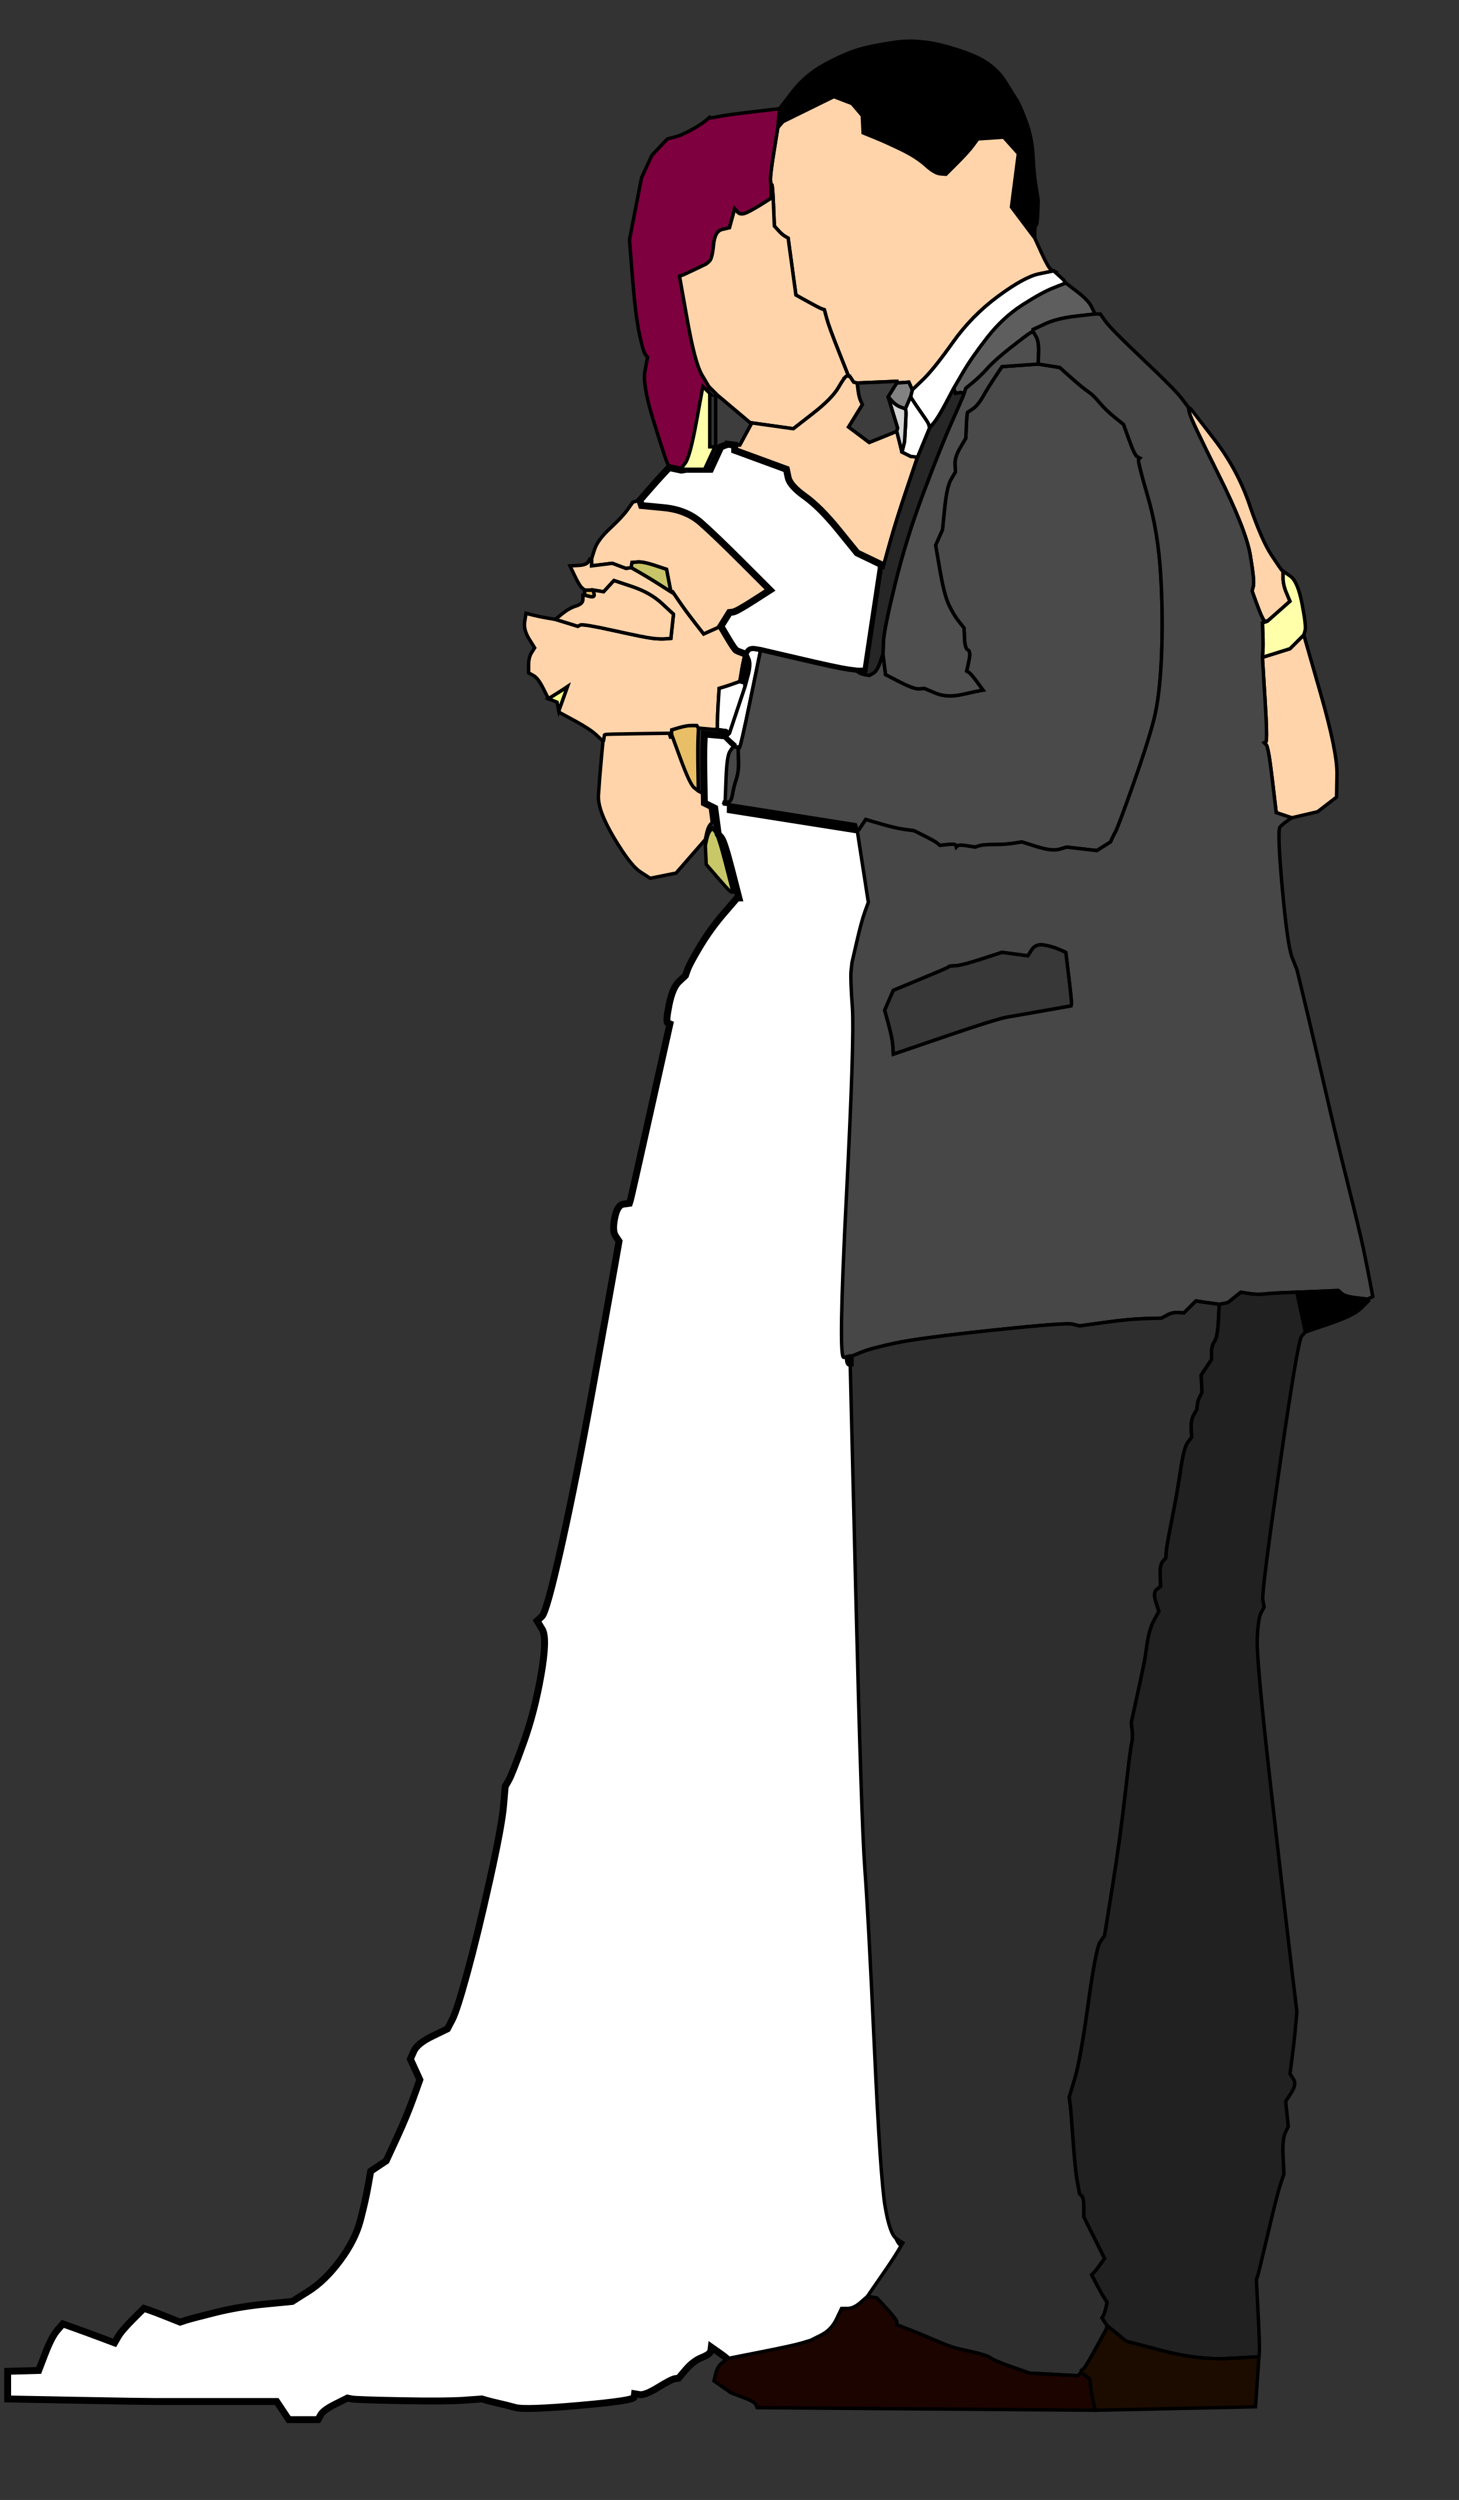
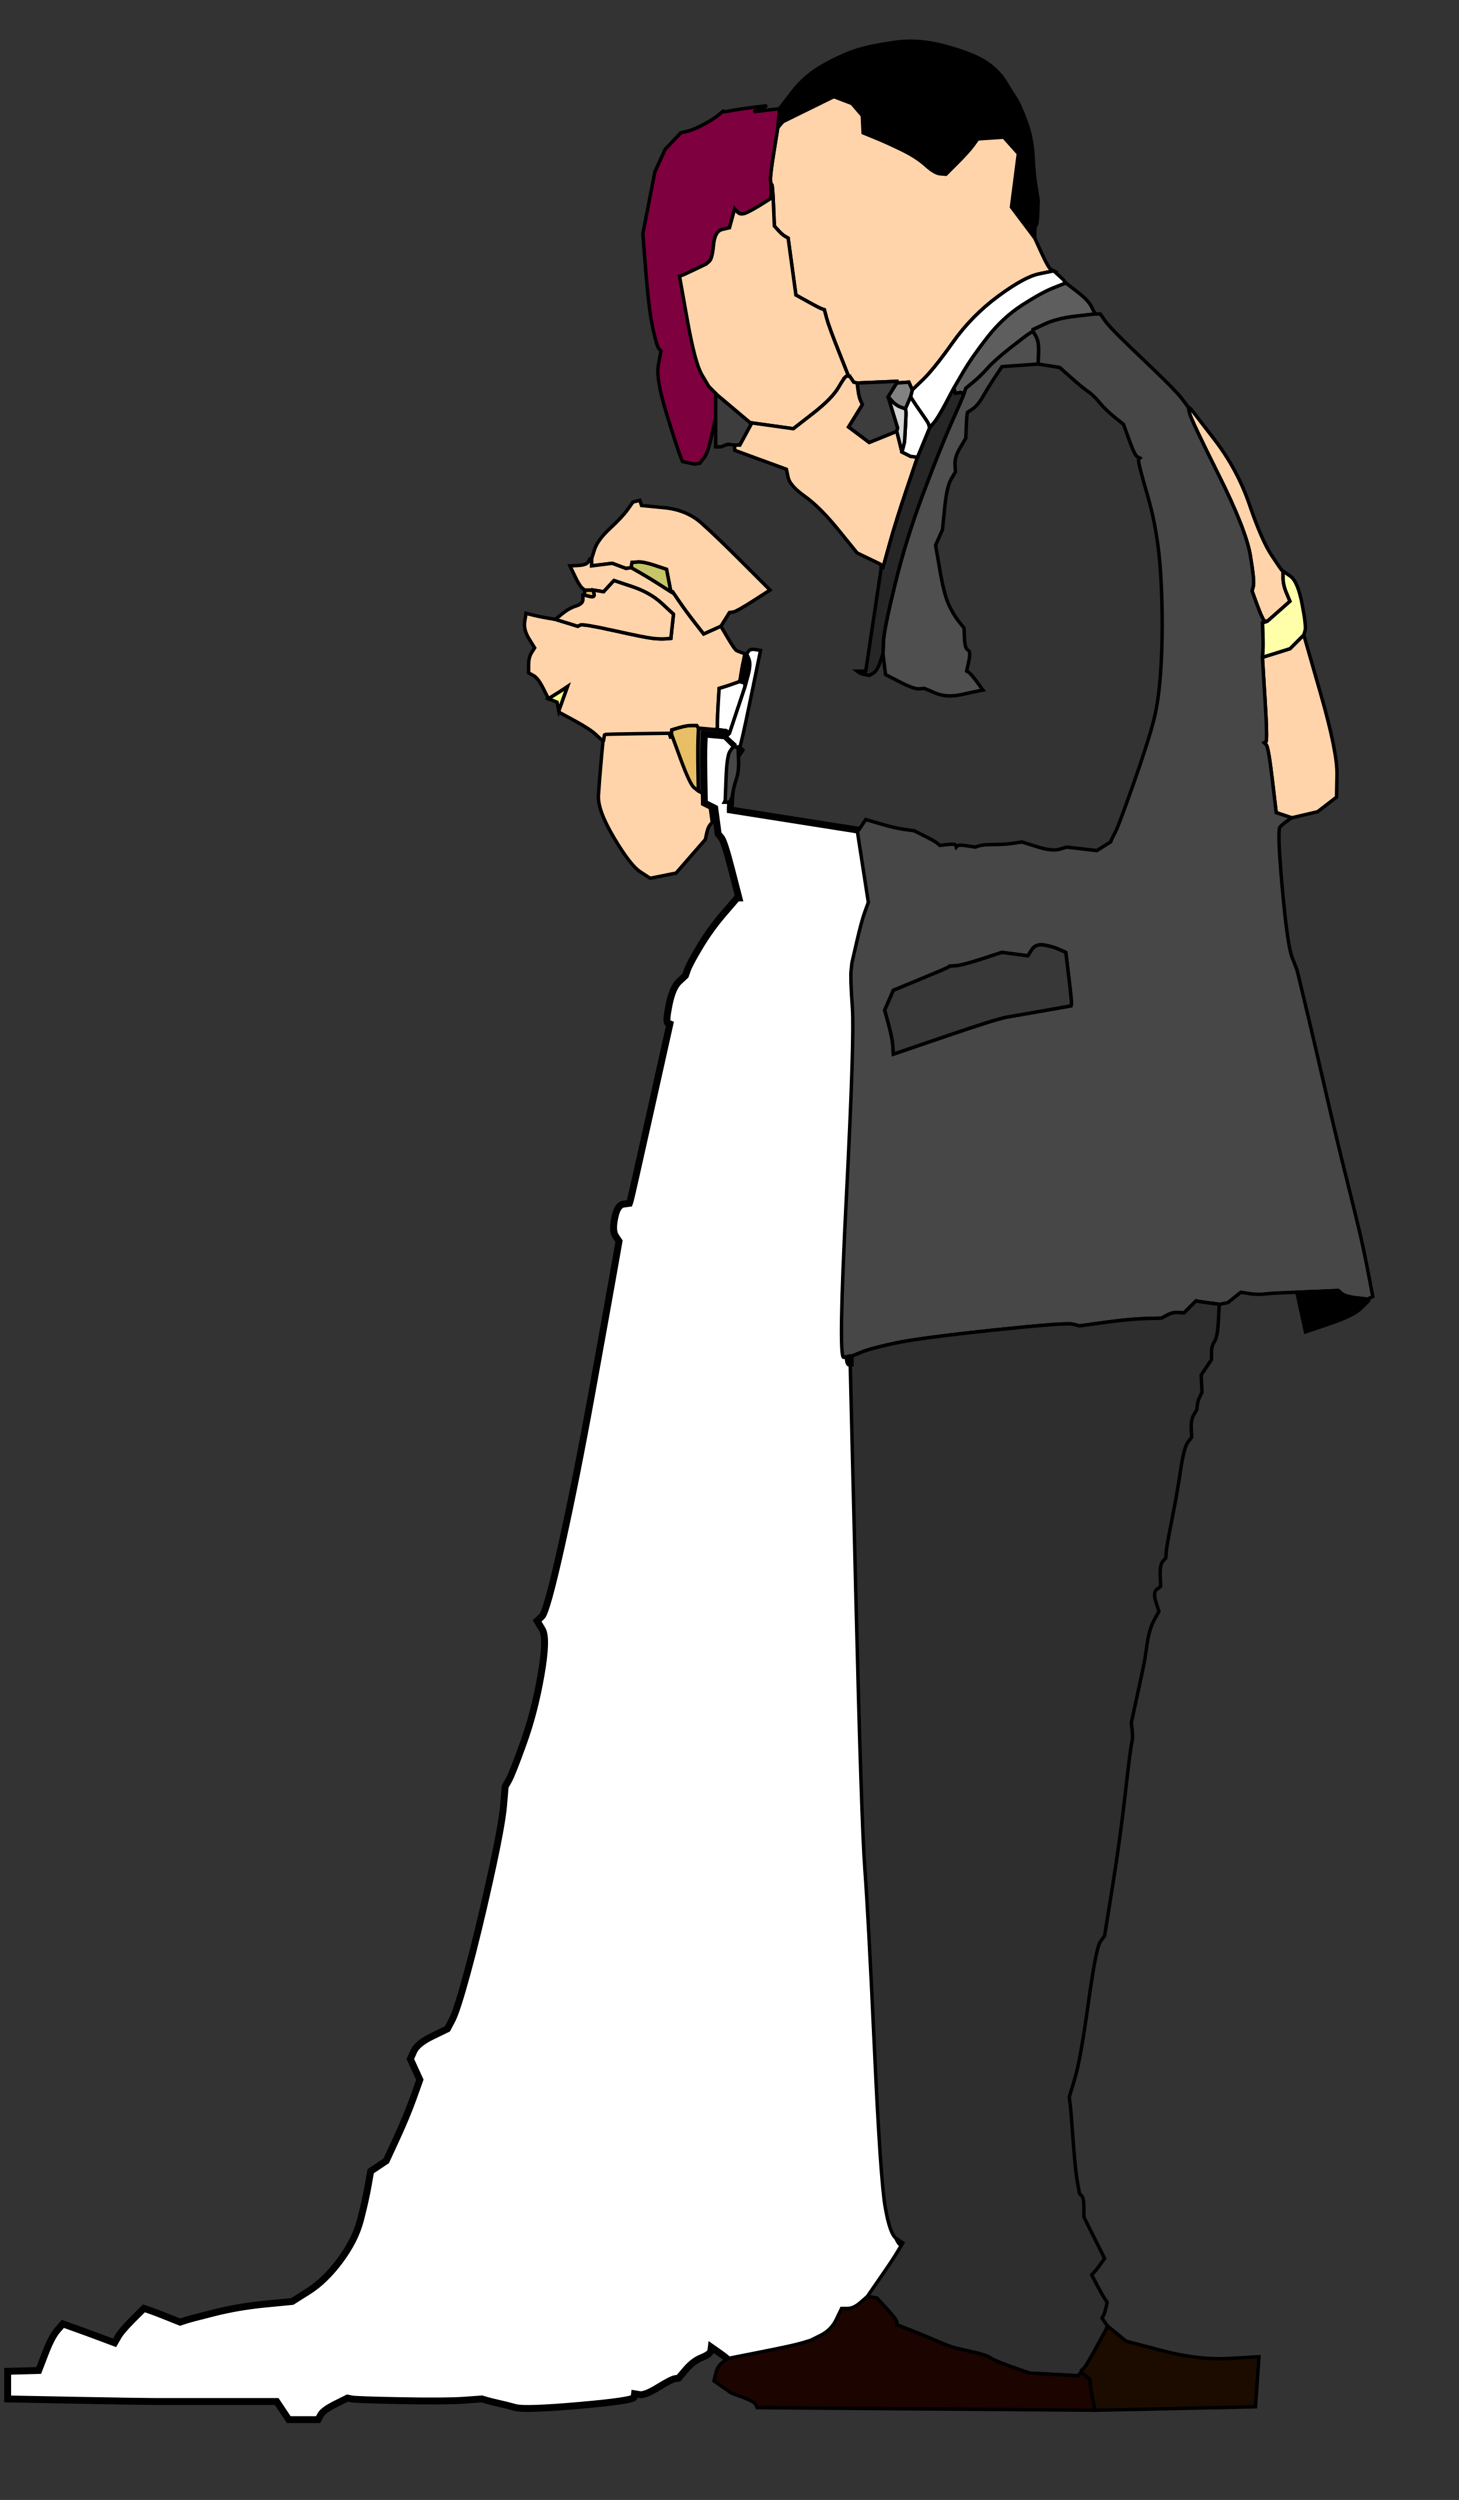
<svg xmlns="http://www.w3.org/2000/svg" width="846" height="1449">
  <rect width="100%" height="100%" fill="#333333" stroke="none" />
  <g>
    <title>Layer 1</title>
    <path fill="#000000" fill-rule="evenodd" stroke="#000000" stroke-width="2px" id="path2" d="m600,134.5l0,3.5l-6.75,-9l-6.75,-9l2,-15.5l2,-15.5l-4.25,-4.75l-4.25,-4.75l-7.5,0.5l-7.5,0.5l-2.75,3.75q-2.75,3.75 -9.25,10.25l-6.5,6.5l-3.25,-0.25q-3.25,-0.25 -8.5,-5q-5.25,-4.75 -14,-9q-8.75,-4.25 -15.5,-7l-6.75,-2.75l-0.25,-5l-0.25,-5l-3,-3.5l-3,-3.5l-5.25,-2l-5.25,-2l-14.75,7.25l-14.75,7.25l-1.5,1.75l-1.5,1.75l0.5,-5.5l0.5,-5.5l7.5,-9.75q7.5,-9.75 18.5,-15.75q11,-6 19,-8.5q8,-2.5 22,-4.5q14,-2 30,2.5q16,4.5 23,9.25q7,4.75 11,11.25q4,6.5 6.25,10q2.25,3.5 5.75,13q3.5,9.5 4,20q0.5,10.5 1.75,18l1.25,7.5l-0.25,7q-0.25,7 -1,7.5q-0.75,0.5 -0.75,4z" />
    <path fill="#ffd4aa" fill-rule="evenodd" stroke="#000000" stroke-width="2px" id="path4" d="m593.25,129l6.75,9l4,8.75q4,8.75 5.5,9.5l1.5,0.75l-8.5,1.75q-8.5,1.75 -23.75,13q-15.25,11.25 -26.25,26.75q-11,15.5 -17.25,21.5l-6.25,6l-1,-2.25l-1,-2.25l-3.5,0.25l-3.5,0.25l0,-0.5l0,-0.5l-11.5,0.5l-11.5,0.5l-1,-0.25l-1,-0.25l-1,-1.5l-1,-1.5l-0.5,-0.25l-0.5,-0.25l-5.75,-14.5q-5.75,-14.5 -7,-19.25l-1.25,-4.75l-1.5,-0.5q-1.5,-0.5 -8.25,-4.25l-6.75,-3.75l-2.25,-16.5l-2.25,-16.5l-1.75,-1q-1.75,-1 -4,-3.5l-2.25,-2.5l-0.5,-12q-0.5,-12 -1,-12l-0.5,0l-0.25,-2.5q-0.25,-2.5 2,-16.5l2.25,-14l1.5,-1.75l1.5,-1.75l14.75,-7.25l14.75,-7.25l5.25,2l5.25,2l3,3.5l3,3.5l0.25,5l0.25,5l6.75,2.75q6.75,2.75 15.5,7q8.75,4.25 14,9q5.25,4.75 8.5,5l3.25,0.25l6.5,-6.5q6.5,-6.5 9.25,-10.25l2.75,-3.75l7.5,-0.5l7.5,-0.5l4.25,4.75l4.25,4.75l-2,15.5l-2,15.5l6.75,9z" />
-     <path fill="#7f003f" fill-rule="evenodd" stroke="#000000" stroke-width="2px" id="path6" d="m437,64.75l15,-1.75l-0.5,5.5l-0.5,5.5l-2.25,14q-2.25,14 -2,16.5l0.25,2.5l0,4l0,4l-4.75,3q-4.75,3 -8.75,5q-4,2 -5.75,0l-1.75,-2l-1.5,5.5l-1.5,5.5l-4.25,1q-4.25,1 -5,9q-0.75,8 -2.5,9.5l-1.75,1.5l-6.75,3.25q-6.75,3.25 -7.75,3.5l-1,0.25l4.5,25.25q4.5,25.25 8.5,32l4,6.75l-3.75,20.5q-3.75,20.5 -6.5,24l-2.75,3.5l-1.5,0.25l-1.5,0.25l-3.5,-0.75l-3.5,-0.75l-1.5,-3.75q-1.5,-3.75 -7.75,-24q-6.25,-20.25 -4.75,-28.25l1.5,-8l-1.25,-1.5q-1.25,-1.5 -3.5,-12q-2.25,-10.5 -4,-32.5l-1.75,-22l3.5,-18l3.5,-18l3,-6.5l3,-6.5l4.5,-4.75l4.5,-4.75l4,-1q4,-1 9.5,-4q5.5,-3 8.25,-5.25l2.75,-2.25l0.25,0.25q0.25,0.25 5.25,-0.75q5,-1 20,-2.75z" />
+     <path fill="#7f003f" fill-rule="evenodd" stroke="#000000" stroke-width="2px" id="path6" d="m437,64.75l15,-1.75l-0.5,5.5l-0.5,5.5l-2.25,14q-2.25,14 -2,16.5l0.25,2.5l0,4l0,4l-4.75,3q-4.75,3 -8.75,5q-4,2 -5.75,0l-1.75,-2l-1.5,5.5l-1.5,5.5l-4.25,1q-4.25,1 -5,9q-0.75,8 -2.5,9.5l-1.75,1.5l-6.75,3.25l-1,0.25l4.5,25.25q4.5,25.25 8.5,32l4,6.75l-3.75,20.5q-3.75,20.5 -6.5,24l-2.75,3.5l-1.5,0.25l-1.5,0.25l-3.5,-0.75l-3.5,-0.75l-1.5,-3.75q-1.5,-3.75 -7.75,-24q-6.25,-20.25 -4.75,-28.25l1.5,-8l-1.25,-1.5q-1.25,-1.5 -3.5,-12q-2.25,-10.5 -4,-32.5l-1.75,-22l3.5,-18l3.5,-18l3,-6.5l3,-6.5l4.5,-4.75l4.5,-4.75l4,-1q4,-1 9.5,-4q5.5,-3 8.25,-5.25l2.75,-2.25l0.25,0.25q0.25,0.25 5.25,-0.75q5,-1 20,-2.75z" />
    <path fill="#3D3D3D" fill-rule="evenodd" stroke="#000000" stroke-width="2px" id="path8" d="m415.5,229l0.5,0l9.5,8l9.5,8l0.25,0.5l0.25,0.5l-3.25,6l-3.25,6l-1.5,0l-1.5,0l-2,-0.25l-2,-0.25l-2,0.75l-2,0.75l-1.5,0l-1.5,0l0,-15l0,-15l0.5,0z" />
    <path fill="#3D3D3D" fill-rule="evenodd" stroke="#000000" stroke-width="2px" id="path10" d="m520,221.5l0,0.5l-2.5,4l-2.5,4l2.75,9l2.75,9l-0.25,1l-0.25,1l-3,1.25q-3,1.25 -8,3.25l-5,2l-6,-4.5l-6,-4.5l4,-6.5l4,-6.5l-1,-2.25q-1,-2.25 -1.5,-6.25l-0.5,-4l11.5,-0.5l11.5,-0.5l0,0.5z" />
    <path fill="#ffd4aa" fill-rule="evenodd" stroke="#000000" stroke-width="2px" id="path12" d="m447,111l0,-4l0.5,0q0.5,0 1,12l0.5,12l2.25,2.5q2.25,2.5 4,3.5l1.75,1l2.25,16.5l2.25,16.5l6.75,3.75q6.75,3.75 8.25,4.25l1.5,0.5l1.25,4.75q1.25,4.75 7,19.25l5.75,14.5l-1,0q-1,0 -4.75,6.5q-3.75,6.5 -15,15.25l-11.25,8.75l-12.5,-1.75l-12.5,-1.75l-9.5,-8l-9.5,-8l-2.5,-2.5l-2.5,-2.5l-4,-6.75q-4,-6.75 -8.5,-32l-4.5,-25.25l1,-0.25q1,-0.25 7.75,-3.5l6.75,-3.25l1.75,-1.5q1.75,-1.5 2.5,-9.5q0.75,-8 5,-9l4.25,-1l1.5,-5.5l1.5,-5.5l1.75,2q1.75,2 5.75,0q4,-2 8.75,-5l4.75,-3l0,-4z" />
    <path fill="#E8BF66" fill-rule="evenodd" stroke="#000000" stroke-width="2px" id="path14" d="m339,343.5l0,-1.5l2.5,0l2.5,0l0.5,2.25q0.5,2.25 -2.5,1.5l-3,-0.75l0,-1.5z" />
    <path fill="#ffd4aa" fill-rule="evenodd" stroke="#000000" stroke-width="2px" id="path16" d="m369,290.5l2,-0.5l0.5,1.5l0.5,1.5l13,1.25q13,1.25 21.5,8.75q8.5,7.5 24.25,23.25l15.75,15.75l-9.75,6.25q-9.75,6.25 -11.75,6.5l-2,0.25l-2.5,4l-2.5,4l-5,2.25l-5,2.25l-5.25,-6.75q-5.25,-6.75 -9,-12.25l-3.75,-5.5l-0.5,0l-0.5,0l-1.25,-6.5l-1.25,-6.5l-6.75,-2.25q-6.75,-2.25 -10,-2l-3.25,0.25l-0.25,1.5l-0.25,1.5l-1.5,0.25l-1.5,0.25l-4,-1.5l-4,-1.5l-6,0.75l-6,0.75l0,-2l0,-2l1.75,-5.5q1.75,-5.5 9,-12.25q7.25,-6.75 10.25,-11l3,-4.25l2,-0.5z" />
    <path fill="#E8BF66" fill-rule="evenodd" stroke="#000000" stroke-width="2px" id="path18" d="m404.5,421.25l0.5,0.75l-0.25,6q-0.25,6 0,20l0.25,14l-2.5,-2q-2.5,-2 -8,-17l-5.5,-15l0.25,-2.5l0.25,-2.5l4.25,-1.25q4.25,-1.25 7.25,-1.25l3,0l0.5,0.75z" />
    <path fill="#ffd4aa" fill-rule="evenodd" stroke="#000000" stroke-width="2px" id="path20" d="m491,218l1,0l0.5,0.25l0.5,0.25l1,1.5l1,1.5l1,0.25l1,0.25l0.5,4q0.5,4 1.5,6.25l1,2.25l-4,6.5l-4,6.5l6,4.5l6,4.5l5,-2q5,-2 8,-3.25l3,-1.25l1.5,6l1.5,6l2.5,1.25l2.5,1.25l2,0.25l2,0.25l-6.25,18.5q-6.25,18.5 -10,32l-3.75,13.5l-0.5,0l-0.5,0l-0.25,-1l-0.25,-1l-6.75,-3.25l-6.75,-3.25l-10.75,-13.25q-10.75,-13.25 -19.5,-19.5q-8.75,-6.25 -9.75,-11l-1,-4.75l-15,-5.5l-15,-5.5l0,-1.5l0,-1.5l1.5,0l1.5,0l3.25,-6l3.25,-6l-0.25,-0.5l-0.25,-0.5l12.5,1.75l12.5,1.75l11.25,-8.75q11.25,-8.75 15,-15.25q3.75,-6.5 4.75,-6.5z" />
    <path fill="#ffd4aa" fill-rule="evenodd" stroke="#000000" stroke-width="2px" id="path22" d="m689.75,239.5l-0.75,-3.5l0.75,0.5l0.75,0.5l13.5,17.5q13.5,17.5 20.5,38q7,20.5 12.75,29.25q5.75,8.75 6.25,9l0.5,0.25l0,4q0,4 2,8.75l2,4.75l-6.5,5.75l-6.5,5.75l-1,0l-1,0l-1.25,-2.5q-1.25,-2.5 -3.5,-8.75l-2.25,-6.25l0.75,-2.75q0.75,-2.75 -1.75,-17.75q-2.5,-15 -18.5,-47q-16,-32 -16.75,-35.5z" />
    <path fill="#ffd4aa" fill-rule="evenodd" stroke="#000000" stroke-width="2px" id="path24" d="m752,372l4,-4l9.75,34q9.75,34 9.5,47l-0.25,13l-5.5,4.25l-5.5,4.25l-7.5,1.75l-7.5,1.75l-4.5,-1.5l-4.5,-1.5l-2.25,-19q-2.25,-19 -3.5,-20.25l-1.25,-1.25l1,-0.5q1,-0.5 -0.5,-24.75l-1.5,-24.25l8,-2.5l8,-2.5l4,-4z" />
    <path fill="#ffd4aa" fill-rule="evenodd" stroke="#000000" stroke-width="2px" id="path26" d="m388.5,423.052l0.5,1.5l5.5,15q5.5,15 8,17l2.5,2l3,1.5l3,1.5l1,7.5l1,7.5l-1.25,1.5q-1.25,1.5 -2,5l-0.75,3.5l-8.5,9.75l-8.5,9.75l-7.5,1.5l-7.5,1.5l-5.75,-3.75q-5.75,-3.75 -15.25,-19.75q-9.5,-16 -9,-24.5q0.5,-8.5 1.75,-22l1.25,-13.5l0.25,-1.5l0.25,-1.5l0.25,-0.25q0.25,-0.25 18.75,-0.5l18.5,-0.25l0.5,1.5z" />
    <path fill="#ffd4aa" fill-rule="evenodd" stroke="#000000" stroke-width="2px" id="path28" d="m342.5,324l0.5,0l0,2l0,2l6,-0.75l6,-0.75l4,1.5l4,1.5l1.5,-0.25l1.5,-0.25l5.25,3q5.25,3 11.5,7l6.25,4l0.5,0l0.5,0l3.75,5.5q3.75,5.5 9,12.25l5.25,6.75l5,-2.25l5,-2.25l4,6.75q4,6.75 5,7.25l1,0.5l2,0.75l2,0.75l-0.75,3.5l-0.75,3.5l-0.75,4.5l-0.75,4.5l-3.5,1.25q-3.5,1.25 -6,2l-2.5,0.75l-0.5,8q-0.5,8 -0.5,12l0,4l-5.5,-0.5l-5.5,-0.5l-0.5,-0.75l-0.5,-0.75l-3,0q-3,0 -7.25,1.25l-4.25,1.25l-0.25,2.5l-0.25,2.5l-0.5,-1.5l-0.5,-1.5l-18.5,0.25q-18.5,0.25 -18.75,0.5l-0.25,0.25l-0.25,1.5l-0.25,1.5l-0.5,0l-0.5,0l-3.5,-3.25q-3.5,-3.25 -12.25,-8l-8.75,-4.75l-0.25,-0.5l-0.25,-0.5l2.5,-7l2.5,-7l-2.25,1.5q-2.25,1.5 -5.5,3.5l-3.25,2l-3,-6q-3,-6 -5.75,-7.5l-2.75,-1.5l0,-4.5q0,-4.5 1.75,-7.25l1.75,-2.75l-3.25,-5.25q-3.25,-5.25 -2.5,-10l0.75,-4.75l4,1q4,1 8.5,1.75l4.5,0.75l2.5,0.75q2.5,0.75 6.5,2l4,1.25l1.5,-0.75q1.5,-0.75 19.5,3.25q18,4 22.5,4.5q4.5,0.5 7.5,0.25l3,-0.25l0.75,-7l0.75,-7l-6.75,-6.25q-6.75,-6.25 -17.25,-9.75l-10.5,-3.5l-3,3.25l-3,3.25l-3,-0.5l-3,-0.5l-2.5,0l-2.5,0l-1.5,-1.25q-1.5,-1.25 -4.25,-7l-2.75,-5.75l4.75,-0.25q4.75,-0.25 5.75,-2l1,-1.75l0.5,0z" />
    <path fill="#FFFD8C" fill-rule="evenodd" stroke="#000000" stroke-width="2px" id="path30" d="m326.5,405l-2.5,7l-0.5,-2.5l-0.5,-2.5l-2.5,-1l-2.5,-1l3.25,-2q3.25,-2 5.5,-3.5l2.25,-1.5l-2.5,7z" />
    <path fill="#ffd4aa" fill-rule="evenodd" stroke="#000000" stroke-width="2px" id="path32" d="m324.5,359.75l-2.5,-0.75l4,-3.25q4,-3.25 8,-4.5q4,-1.25 4,-3.75l0,-2.5l0.5,0l0.5,0l3,0.75q3,0.75 2.5,-1.5l-0.5,-2.25l3,0.5l3,0.5l3,-3.25l3,-3.25l10.5,3.5q10.5,3.5 17.25,9.75l6.75,6.25l-0.75,7l-0.75,7l-3,0.25q-3,0.25 -7.5,-0.25q-4.5,-0.5 -22.5,-4.5q-18,-4 -19.5,-3.25l-1.5,0.75l-4,-1.25q-4,-1.25 -6.5,-2z" />
    <path fill="#C7C567" fill-rule="evenodd" stroke="#000000" stroke-width="2px" id="path34" d="m387.75,336.5l1.25,6.5l-6.25,-4q-6.25,-4 -11.5,-7l-5.25,-3l0.25,-1.5l0.25,-1.5l3.25,-0.25q3.25,-0.25 10,2l6.75,2.25l1.25,6.5z" />
-     <path fill="#C9C869" fill-rule="evenodd" stroke="#000000" stroke-width="2px" id="path36" d="m411.75,481.5l1.25,-1.5l1.75,2q1.75,2 6,18.5l4.25,16.5l-0.5,0l-0.5,0l-1,-0.75q-1,-0.75 -7.25,-8l-6.25,-7.25l-0.25,-5.5l-0.25,-5.5l0.75,-3.5q0.75,-3.5 2,-5z" />
    <path fill="#ffffaa" fill-rule="evenodd" stroke="#000000" stroke-width="2px" id="path38" d="m744,335l0,-4l4.25,3q4.25,3 6.75,16q2.5,13 1.75,15.5l-0.75,2.5l-4,4l-4,4l-8,2.5l-8,2.5l0.25,-3.5q0.25,-3.5 0,-10l-0.25,-6.5l1.5,-0.5l1.5,-0.5l6.5,-5.75l6.5,-5.75l-2,-4.75q-2,-4.75 -2,-8.75z" />
    <path fill="#ffffff" fill-rule="evenodd" stroke="#000000" stroke-width="4" id="path40" d="m408.198,431.448l0.25,-6l5.5,0.5l5.5,0.5l0.5,0l0.5,0l2,2l2,2l2.5,2.25l2.5,2.25l-0.5,0.75l-0.5,0.75l-1.75,2.5q-1.75,2.5 -2.5,16l-0.75,13.5l0,0.5l0,0.5l38,6l38,6l0.5,1.5l0.5,1.5l3.25,21l3.25,21l-2,5.5q-2,5.5 -4.75,17.5l-2.75,12l-0.5,4.5q-0.5,4.5 0.75,21.5q1.25,17 -3.5,110.25q-4.75,93.25 -1.5,92.5l3.25,-0.75l0.25,2.5l0.25,2.5l3.25,133q3.25,133 5.25,159.5q2,26.5 5.5,103q3.5,76.5 6.25,92.5q2.75,16 6.5,18.5l3.75,2.5l-3,5q-3,5 -8.75,13.25q-5.75,8.25 -7.25,10.5l-1.5,2.25l-4,3.5q-4,3.5 -7.5,3.5l-3.5,0l-3,6.25q-3,6.25 -9,9.25l-6,3l-5,1.5q-5,1.5 -24,5.25l-19,3.75l-1,-0.25l-1,-0.25l-0.5,-1.25q-0.5,-1.25 -5.5,-4.75l-5,-3.5l-0.25,2q-0.25,2 -5.25,4q-5,2 -9.25,7l-4.25,5l-2,0.25q-2,0.25 -9.75,5q-7.75,4.75 -10.75,4.25l-3,-0.5l-0.25,2q-0.25,2 -31.75,4.75q-31.5,2.75 -37,1.25q-5.5,-1.5 -10,-2.5q-4.5,-1 -7,-1.75l-2.5,-0.75l-10.5,0.75q-10.5,0.75 -36.5,0.25q-26,-0.5 -28.5,-1l-2.5,-0.5l-7,3.5q-7,3.5 -8.5,6.25l-1.5,2.75l-8.5,0l-8.5,0l-3.5,-5.25l-3.5,-5.25l-31,0q-31,0 -39,0q-8,0 -47,-0.75l-39,-0.75l0,-8l0,-8l9,-0.25l9,-0.25l3.75,-9.75q3.75,-9.75 7,-13.5l3.25,-3.75l7,2.5q7,2.5 15,5.5l8,3l2,-3.5q2,-3.5 8.5,-10l6.5,-6.5l3,1q3,1 10.5,4l7.5,3l3,-1q3,-1 17,-4.5q14,-3.5 29.5,-5l15.5,-1.5l9.5,-6q9.5,-6 18.25,-17.75q8.75,-11.75 11.75,-23.25q3,-11.5 4.5,-20l1.5,-8.5l4.5,-3l4.5,-3l6,-13q6,-13 9.75,-23.5l3.75,-10.5l-2.75,-6l-2.75,-6l2,-4.5q2,-4.5 10.75,-8.75l8.75,-4.25l2.75,-5.25q2.75,-5.25 8.75,-27.25q6,-22 13,-53.5q7,-31.5 8,-43l1,-11.5l2,-3.5q2,-3.5 8.5,-21.5q6.5,-18 10.25,-39.5q3.75,-21.5 0.75,-26.5l-3,-5l2.75,-2.5q2.75,-2.5 11.25,-40.5q8.5,-38 18,-90.5q9.5,-52.5 12.5,-69.5l3,-17l-2,-3q-2,-3 -0.5,-10.5q1.5,-7.5 5,-8l3.5,-0.5l0.5,-1.5q0.5,-1.5 11.75,-52l11.25,-50.5l-1.25,-0.5q-1.25,-0.5 0.75,-10.5q2,-10 5.75,-13.5l3.75,-3.5l1.25,-3.5q1.25,-3.5 7.25,-13.5q6,-10 13.75,-19l7.75,-9l0.5,0l0.5,0l-4.25,-16.5q-4.25,-16.5 -6,-18.5l-1.75,-2l-1,-7.5l-1,-7.5l-3,-1.5l-3,-1.5l-0.25,-14q-0.25,-14 0,-20z" />
-     <path fill="#ffffff" fill-rule="evenodd" stroke="#000000" stroke-width="4" id="path42" d="m424,257.75l2,0.25l0,1.5l0,1.5l15,5.5l15,5.5l1,4.75q1,4.75 9.75,11q8.75,6.25 19.5,19.5l10.75,13.25l6.75,3.25l6.75,3.25l0.25,1l0.25,1l-4.5,30l-4.5,30l-2.5,0l-2.5,0l-5.5,-0.75q-5.5,-0.75 -28,-6l-22.5,-5.25l-3,-0.5q-3,-0.5 -4,1l-1,1.5l-0.5,0l-0.5,0l-2,-0.75l-2,-0.75l-1,-0.5q-1,-0.5 -5,-7.25l-4,-6.75l2.5,-4l2.5,-4l2,-0.25q2,-0.25 11.75,-6.5l9.75,-6.25l-15.75,-15.75q-15.75,-15.75 -24.25,-23.25q-8.5,-7.5 -21.5,-8.75l-13,-1.25l-0.5,-1.5l-0.5,-1.5l5,-5.75q5,-5.75 8.5,-9.5l3.5,-3.75l3.5,0.75l3.5,0.75l1.5,-0.25l1.5,-0.25l7,0l7,0l3,-6.5l3,-6.5l2,-0.75l2,-0.75l2,0.25z" />
    <path fill="#ffffff" fill-rule="evenodd" stroke="#000000" stroke-width="2px" id="path44" d="m425.5,396.25l3.5,-1.25l1.5,0.5l1.5,0.5l0,1l0,1l-4.5,13.5l-4.5,13.5l-1,-0.75l-1,-0.75l-2,-0.25l-2,-0.25l-0.5,0l-0.5,0l0,-4q0,-4 0.5,-12l0.5,-8l2.5,-0.75q2.5,-0.75 6,-2z" />
    <path fill="#000000" fill-rule="evenodd" stroke="#000000" stroke-width="2px" id="path46" d="m422,424.25l1,0.75l-1,1l-1,1l-2,-2l-2,-2l2,0.25l2,0.25l1,0.75z" />
    <path fill="#000000" fill-rule="evenodd" stroke="#000000" stroke-width="2px" id="path48" d="m431.25,382.5l0.75,-3.5l0.5,0l0.5,0l1.25,3q1.25,3 -0.5,9.5l-1.75,6.5l0,-1l0,-1l-1.5,-0.5l-1.5,-0.5l0.75,-4.5l0.75,-4.5l0.75,-3.5z" />
    <path fill="#FFFFFF" fill-rule="evenodd" stroke="#000000" stroke-width="2px" id="path50" d="m438,376.5l3,0.5l-5.75,28q-5.75,28 -6.5,28.5l-0.75,0.5l0,-0.5l0,-0.5l-1.5,0l-1.5,0l0.5,-0.75l0.5,-0.75l-2.5,-2.25l-2.5,-2.25l1,-1l1,-1l4.5,-13.5l4.5,-13.5l1.75,-6.5q1.75,-6.5 0.5,-9.5l-1.25,-3l1,-1.5q1,-1.5 4,-1z" />
    <path fill="#474747" fill-rule="evenodd" stroke="#000000" stroke-width="2px" id="path52" d="m423.25,435.5l1.75,-2.5l1.5,0l1.5,0l0,0.5l0,0.5l0.25,6.5q0.25,6.5 -1.25,11q-1.5,4.5 -2.25,9q-0.75,4.5 -2.75,4.5l-2,0l0.25,-0.5l0.25,-0.5l0.5,-13q0.5,-13 2.25,-15.5z" />
-     <path fill="#4A4A4A" fill-rule="evenodd" stroke="#000000" stroke-width="2px" id="path54" d="m591.5,211.75l10.5,-0.75l6.25,1l6.25,1l6.75,6q6.75,6 9.75,8q3,2 6.5,6.25q3.5,4.25 8.75,8.5l5.25,4.25l3.25,9q3.25,9 4.75,9.75l1.5,0.75l-0.75,0.75q-0.75,0.75 5.25,21.25q6,20.5 7.5,45q1.5,24.5 0.5,48q-1,23.5 -4.5,37q-3.5,13.5 -12,37.5q-8.5,24 -10.25,27.25q-1.75,3.25 -2.25,4.5l-0.5,1.25l-4,2.5l-4,2.5l-8.75,-1l-8.75,-1l-4.25,1.25q-4.25,1.25 -13,-1.5l-8.75,-2.75l-4.75,0.75q-4.75,0.75 -11.25,0.75q-6.5,0 -8.75,0.75l-2.25,0.75l-4.75,-0.75q-4.75,-0.75 -5.5,0l-0.75,0.75l-0.25,-1q-0.25,-1 -4.75,-0.5l-4.5,0.5l-1.5,-1.25q-1.5,-1.25 -7.5,-4.25l-6,-3l-5.5,-0.75q-5.5,-0.75 -14,-3.25l-8.5,-2.5l-2,3l-2,3l-0.5,0l-0.5,0l-0.5,-1.5l-0.5,-1.5l-38,-6l-38,-6l0,-0.5l0,-0.5l2,0q2,0 2.75,-4.5q0.75,-4.5 2.25,-9q1.5,-4.5 1.25,-11l-0.25,-6.5l0.75,-0.5q0.75,-0.5 6.5,-28.5l5.75,-28l22.5,5.25q22.5,5.25 28,6l5.5,0.75l1,0.75q1,0.75 3.5,1.25l2.5,0.5l2.25,-1.25q2.25,-1.25 4,-6.25l1.75,-5l0.75,6l0.75,6l8.25,4.25q8.25,4.25 11.25,4l3,-0.25l6.5,2.75q6.5,2.75 15.5,0.75q9,-2 10.5,-2.25l1.5,-0.25l-3.5,-4.75q-3.5,-4.75 -4.75,-5.5l-1.25,-0.75l1.25,-5.75q1.25,-5.75 -0.5,-6.5q-1.75,-0.75 -2,-6.75l-0.25,-6l-3,-3.75q-3,-3.75 -5.75,-9.5q-2.75,-5.75 -5.25,-20.25l-2.5,-14.5l2,-4.5l2,-4.5l1.25,-12.5q1.25,-12.5 3.75,-16.75l2.5,-4.25l-0.25,-4.25q-0.25,-4.25 3,-9.75l3.25,-5.5l0.25,-6q0.25,-6 0.5,-7.5l0.25,-1.5l3,-2q3,-2 6,-7.25q3,-5.25 7,-11.25l4,-6l10.5,-0.75z" />
    <path fill="#4F4F4F" fill-rule="evenodd" stroke="#000000" stroke-width="2px" id="path56" d="m597.25,193l1.75,-1l1.75,3q1.75,3 1.5,9.5l-0.25,6.5l-10.5,0.75l-10.5,0.75l-4,6q-4,6 -7,11.25q-3,5.25 -6,7.25l-3,2l-0.25,1.5q-0.25,1.5 -0.5,7.5l-0.25,6l-3.25,5.5q-3.25,5.5 -3,9.75l0.25,4.25l-2.5,4.25q-2.5,4.25 -3.75,16.75l-1.25,12.5l-2,4.5l-2,4.5l2.5,14.5q2.5,14.5 5.25,20.25q2.75,5.75 5.75,9.5l3,3.75l0.25,6q0.25,6 2,6.75q1.75,0.75 0.5,6.5l-1.25,5.75l1.25,0.75q1.25,0.75 4.75,5.5l3.5,4.75l-1.5,0.25q-1.5,0.25 -10.5,2.25q-9,2 -15.5,-0.75l-6.5,-2.75l-3,0.25q-3,0.25 -11.25,-4l-8.25,-4.25l-0.75,-6l-0.75,-6l0.25,-7q0.25,-7 6.75,-33.5q6.5,-26.5 16.5,-53q10,-26.5 16,-40q6,-13.5 6.75,-15.5l0.75,-2l0.5,-1.5l0.5,-1.5l4.25,-3.5q4.25,-3.5 8.5,-8.25q4.25,-4.75 13.5,-12q9.25,-7.25 11,-8.25z" />
    <path fill="#5E5E5E" fill-rule="evenodd" stroke="#000000" stroke-width="2px" id="path58" d="m611,166.75l7,-2.75l6.5,5q6.5,5 8.25,8.5l1.75,3.5l0.25,0.5l0.25,0.5l-11,1.25q-11,1.25 -18,4.5l-7,3.25l0,0.5l0,0.5l-1.75,1q-1.75,1 -11,8.25q-9.25,7.25 -13.5,12q-4.25,4.75 -8.5,8.25l-4.25,3.5l-0.5,1.5l-0.5,1.5l-1,-0.25l-1,-0.25l-1.5,0.25l-1.5,0.25l-0.5,-1.5l-0.5,-1.5l5.25,-9q5.25,-9 14.25,-20.5q9,-11.5 20.25,-18.75q11.25,-7.25 18.25,-10z" />
    <path fill="#262626" fill-rule="evenodd" stroke="#000000" stroke-width="2px" id="path61" d="m548.5,233.5l4.5,-8.5l0.5,1.5l0.5,1.5l1.5,-0.25l1.5,-0.25l1,0.25l1,0.25l-0.75,2q-0.75,2 -6.75,15.5q-6,13.5 -16,40q-10,26.5 -16.5,53q-6.5,26.5 -6.75,33.5l-0.25,7l-1.75,5q-1.75,5 -4,6.25l-2.25,1.25l-2.5,-0.5q-2.5,-0.5 -3.5,-1.25l-1,-0.75l2.5,0l2.5,0l4.5,-30l4.5,-30l0.5,0l0.5,0l3.75,-13.5q3.75,-13.5 10,-32l6.25,-18.5l3.5,-8.5l3.5,-8.5l2.5,-3q2.5,-3 7,-11.5zm-18.5,50.5l0,0l0,0z" />
    <path fill="#FFFB00" fill-rule="evenodd" stroke="#000000" stroke-width="2px" id="path63" d="m530,284l0,0l0,0z" />
    <path fill="#ffffff" fill-rule="evenodd" stroke="#000000" stroke-width="2px" id="path65" d="m602.5,158.75l8.5,-1.75l2.75,2.5l2.75,2.5l0.75,1l0.75,1l-7,2.75q-7,2.75 -18.25,10q-11.25,7.25 -20.25,18.75q-9,11.5 -14.25,20.5l-5.25,9l-4.5,8.5q-4.5,8.5 -7,11.5l-2.5,3l-0.25,-1l-0.25,-1l-0.5,-1q-0.5,-1 -4,-6q-3.5,-5 -4.75,-7l-1.25,-2l0.5,-2l0.5,-2l6.25,-6q6.25,-6 17.25,-21.5q11,-15.5 26.25,-26.75q15.25,-11.25 23.75,-13z" />
    <path fill="#828282" fill-rule="evenodd" stroke="#000000" stroke-width="2px" id="path67" d="m528,223.75l1,2.25l-0.5,2l-0.5,2l-1.5,3.5l-1.5,3.5l-2.75,-1q-2.75,-1 -5,-3.5l-2.25,-2.5l2.5,-4l2.5,-4l3.5,-0.25l3.5,-0.25l1,2.25z" />
    <path fill="#ffffff" fill-rule="evenodd" stroke="#000000" stroke-width="2px" id="path69" d="m526.5,233.5l1.5,-3.5l1.25,2q1.25,2 4.75,7q3.5,5 4,6l0.5,1l0.25,1l0.25,1l-3.5,8.5l-3.5,8.5l-2,-0.25l-2,-0.25l-2.5,-1.25l-2.5,-1.25l0.75,-3l0.75,-3l0.5,-8.5q0.5,-8.5 0.25,-9.5l-0.25,-1l1.5,-3.5z" />
    <path fill="#D4D4D4" fill-rule="evenodd" stroke="#000000" stroke-width="2px" id="path71" d="m517.75,239l-2.75,-9l2.25,2.5q2.25,2.5 5,3.5l2.75,1l0.25,1q0.25,1 -0.25,9.5l-0.5,8.5l-0.75,3l-0.75,3l-1.5,-6l-1.5,-6l0.25,-1l0.25,-1l-2.75,-9z" />
-     <path fill="#ffffaa" fill-rule="evenodd" stroke="#000000" stroke-width="2px" id="path73" d="m403.802,244.5l3.75,-20.5l2.5,2.5l2.5,2.5l-0.5,0l-0.5,0l0,15l0,15l1.5,0l1.5,0l-3,6.5l-3,6.5l-7,0l-7,0l2.75,-3.5q2.75,-3.5 6.5,-24z" />
    <path fill="#474747" fill-rule="evenodd" stroke="#000000" stroke-width="2px" id="path76" d="m624,183.25l11,-1.25l1.5,0l1.5,0l3,4.25q3,4.25 21.75,22q18.75,17.75 22.5,22.75l3.75,5l0.75,3.5q0.75,3.5 16.75,35.5q16,32 18.5,47q2.5,15 1.75,17.75l-0.75,2.75l2.25,6.25q2.25,6.25 3.5,8.75l1.25,2.5l1,0l1,0l-1.5,0.5l-1.5,0.5l0.25,6.5q0.25,6.5 0,10l-0.25,3.5l1.5,24.25q1.5,24.25 0.5,24.75l-1,0.5l1.25,1.25q1.25,1.25 3.5,20.25l2.25,19l4.5,1.5l4.5,1.5l-2.5,1.75q-2.5,1.75 -4.25,3.5q-1.75,1.75 1.25,35.25q3,33.5 5.75,40.5l2.75,7l1,4q1,4 5.75,24q4.75,20 10.25,44q5.5,24 12.5,52q7,28 9,37.5q2,9.5 3.75,18.75l1.75,9.25l-1.5,0.75l-1.5,0.75l-6.5,-0.75q-6.5,-0.75 -8.5,-2.5l-2,-1.75l-12,0.5l-12,0.5l-7,0.25q-7,0.25 -11.5,0.75q-4.5,0.5 -9.25,-0.25l-4.75,-0.75l-3.75,3l-3.75,3l-2.5,0.5l-2.5,0.5l-5.5,-0.75q-5.5,-0.75 -6.75,-1l-1.25,-0.25l-3.5,3.5l-3.5,3.5l-3.25,-0.25q-3.25,-0.25 -6.5,1.5l-3.25,1.75l-9.25,0.25q-9.25,0.25 -23.75,2.25l-14.5,2l-4,-1q-4,-1 -46.5,3.5q-42.5,4.5 -56.5,7.5q-14,3 -19.5,5.25l-5.5,2.25l0,2.5l0,2.5l-0.5,0l-0.5,0l-0.25,-2.5l-0.25,-2.5l-3.25,0.75q-3.25,0.75 1.5,-92.5q4.75,-93.25 3.5,-110.25q-1.25,-17 -0.75,-21.5l0.5,-4.5l2.75,-12q2.75,-12 4.75,-17.5l2,-5.5l-3.25,-21l-3.25,-21l0.5,0l0.5,0l2,-3l2,-3l8.5,2.5q8.5,2.5 14,3.25l5.5,0.75l6,3q6,3 7.5,4.25l1.5,1.25l4.5,-0.5q4.5,-0.5 4.75,0.5l0.25,1l0.75,-0.75q0.75,-0.75 5.5,0l4.75,0.75l2.25,-0.75q2.25,-0.75 8.75,-0.75q6.5,0 11.25,-0.75l4.75,-0.75l8.75,2.75q8.75,2.75 13,1.5l4.25,-1.25l8.75,1l8.75,1l4,-2.5l4,-2.5l0.5,-1.25q0.5,-1.25 2.25,-4.5q1.75,-3.25 10.25,-27.25q8.5,-24 12,-37.5q3.5,-13.5 4.5,-37q1,-23.5 -0.5,-48q-1.5,-24.5 -7.5,-45q-6,-20.5 -5.25,-21.25l0.75,-0.75l-1.5,-0.75q-1.5,-0.75 -4.75,-9.75l-3.25,-9l-5.25,-4.25q-5.25,-4.25 -8.75,-8.5q-3.5,-4.25 -6.5,-6.25q-3,-2 -9.75,-8l-6.75,-6l-6.25,-1l-6.25,-1l0.25,-6.5q0.25,-6.5 -1.5,-9.5l-1.75,-3l0,-0.5l0,-0.5l7,-3.25q7,-3.25 18,-4.5zm-25.75,367.25q2.25,-3.5 7,-2.75q4.75,0.75 8.75,2.5l4,1.75l1.75,14.5q1.75,14.5 1.5,15.5l-0.25,1l-15.5,2.75q-15.5,2.75 -21.5,3.75q-6,1 -36,11.25l-30,10.25l-0.25,-4.5q-0.25,-4.5 -2.5,-12.75l-2.25,-8.25l2.5,-5.75l2.5,-5.75l15.75,-6.5q15.75,-6.5 16.25,-7l0.5,-0.5l3.75,-0.25q3.75,-0.25 15.25,-4l11.5,-3.75l7.5,1l7.5,1l2.25,-3.5z" />
    <path fill="#383838" fill-rule="evenodd" stroke="#000000" stroke-width="2px" id="path78" d="m598.25,550.5q2.25,-3.5 7,-2.75q4.75,0.75 8.75,2.5l4,1.75l1.75,14.5q1.75,14.5 1.5,15.5l-0.25,1l-15.5,2.75q-15.5,2.75 -21.5,3.75q-6,1 -36,11.25l-30,10.25l-0.25,-4.5q-0.25,-4.5 -2.5,-12.75l-2.25,-8.25l2.5,-5.75l2.5,-5.75l15.75,-6.5q15.75,-6.5 16.25,-7l0.5,-0.5l3.75,-0.25q3.75,-0.25 15.25,-4l11.5,-3.75l7.5,1l7.5,1l2.25,-3.5z" />
    <path fill="#2E2E2E" fill-rule="evenodd" stroke="#000000" stroke-width="2px" id="path80" d="m701.5,755.25l5.5,0.75l-0.5,9.5q-0.5,9.5 -2.25,12q-1.75,2.5 -1.75,6.5l0,4l-3,4.5l-3,4.5l0.25,5l0.25,5l-1.25,2.5q-1.25,2.5 -1.5,5l-0.25,2.5l-1.75,3q-1.75,3 -1.5,8l0.25,5l-2.25,3q-2.25,3 -4.25,16.5q-2,13.5 -5,28.5q-3,15 -3.25,18.5l-0.25,3.5l-1.75,2q-1.75,2 -1.5,8.25l0.25,6.25l-2.25,1.75q-2.25,1.75 -0.5,7.25l1.75,5.5l-2.75,5q-2.75,5 -4,13.25q-1.25,8.25 -1.5,10q-0.25,1.75 -4,19l-3.75,17.25l0.5,4.5q0.5,4.5 -0.25,7.25q-0.75,2.75 -3.75,29.25q-3,26.5 -7.5,54.5l-4.5,28l-2.5,3.5q-2.5,3.5 -7,36q-4.5,32.5 -7.75,43.25l-3.25,10.75l0.5,3.75q0.5,3.75 1.75,21.25q1.25,17.5 2.5,24.25l1.25,6.75l1.25,1.25q1.25,1.25 1.25,6.75l0,5.5l6,12l6,12l-2.5,3.5q-2.5,3.5 -3.75,4.75l-1.25,1.25l2.75,5.25q2.75,5.25 4.5,8l1.75,2.75l-0.75,3.25q-0.75,3.25 -1.5,4.5l-0.75,1.25l1.5,2.25l1.5,2.25l-0.25,1l-0.25,1l-6,11q-6,11 -7.25,12l-1.25,1l0,0.5l0,0.5l-1,1l-1,1l-14,-0.75l-14,-0.75l-10,-3.5q-10,-3.5 -12.5,-5.25q-2.5,-1.75 -10.5,-3.5q-8,-1.75 -10.75,-2.5q-2.75,-0.75 -11.5,-4.5q-8.75,-3.75 -15.25,-6.25l-6.5,-2.5l0,-1.5q0,-1.5 -5.75,-7.75l-5.75,-6.25l-2.75,-0.5l-2.75,-0.5l1.5,-2.25q1.5,-2.25 7.25,-10.5q5.75,-8.25 8.75,-13.25l3,-5l-3.75,-2.5q-3.75,-2.5 -6.5,-18.5q-2.75,-16 -6.25,-92.5q-3.5,-76.5 -5.5,-103q-2,-26.5 -5.25,-159.5l-3.25,-133l0.5,0l0.5,0l0,-2.5l0,-2.5l5.5,-2.25q5.5,-2.25 19.5,-5.25q14,-3 56.5,-7.5q42.5,-4.5 46.5,-3.5l4,1l14.5,-2q14.5,-2 23.75,-2.25l9.25,-0.25l3.25,-1.75q3.25,-1.75 6.5,-1.5l3.25,0.25l3.5,-3.5l3.5,-3.5l1.25,0.25q1.25,0.25 6.75,1z" />
-     <path fill="#212121" fill-rule="evenodd" stroke="#000000" stroke-width="2px" id="path82" d="m745,749.25l7,-0.25l2.5,11.5l2.5,11.5l-2.25,2.5q-2.25,2.5 -12.75,75.5q-10.5,73 -9.75,77.25l0.75,4.25l-1.75,3.25q-1.75,3.25 -2.25,15.25q-0.5,12 8,87q8.5,75 11.75,102l3.25,27l-0.75,8.5q-0.75,8.5 -2,18l-1.25,9.5l2,3q2,3 -1.25,8l-3.25,5l0.75,7.25l0.75,7.25l-1.75,3.75q-1.75,3.75 -1.25,13.75l0.5,10l-2,6q-2,6 -7.5,29.5q-5.5,23.5 -6,24.5l-0.5,1l1,19.5q1,19.5 0.75,22.5l-0.25,3l-17.5,1q-17.5,1 -38.5,-4.5l-21,-5.5l-5.5,-4.5l-5.5,-4.5l-1.5,-2.25l-1.5,-2.25l0.75,-1.25q0.75,-1.25 1.5,-4.5l0.75,-3.25l-1.75,-2.75q-1.75,-2.75 -4.5,-8l-2.75,-5.25l1.25,-1.25q1.25,-1.25 3.75,-4.75l2.5,-3.5l-6,-12l-6,-12l0,-5.5q0,-5.5 -1.25,-6.75l-1.25,-1.25l-1.25,-6.75q-1.25,-6.75 -2.5,-24.25q-1.25,-17.5 -1.75,-21.25l-0.5,-3.75l3.25,-10.75q3.25,-10.75 7.75,-43.25q4.5,-32.5 7,-36l2.5,-3.5l4.5,-28q4.5,-28 7.5,-54.5q3,-26.5 3.75,-29.25q0.75,-2.75 0.25,-7.25l-0.5,-4.5l3.75,-17.25q3.75,-17.25 4,-19q0.25,-1.75 1.5,-10q1.25,-8.25 4,-13.25l2.75,-5l-1.75,-5.5q-1.75,-5.5 0.5,-7.25l2.25,-1.75l-0.25,-6.25q-0.25,-6.25 1.5,-8.25l1.75,-2l0.25,-3.5q0.25,-3.5 3.25,-18.5q3,-15 5,-28.5q2,-13.5 4.25,-16.5l2.25,-3l-0.25,-5q-0.25,-5 1.5,-8l1.75,-3l0.25,-2.5q0.25,-2.5 1.5,-5l1.25,-2.5l-0.25,-5l-0.25,-5l3,-4.5l3,-4.5l0,-4q0,-4 1.75,-6.5q1.75,-2.5 2.25,-12l0.5,-9.5l2.5,-0.5l2.5,-0.5l3.75,-3l3.75,-3l4.75,0.75q4.75,0.75 9.25,0.25q4.5,-0.5 11.5,-0.75z" />
    <path fill="#000000" fill-rule="evenodd" stroke="#000000" stroke-width="2px" id="path84" d="m786.5,752.25l6.5,0.75l0.25,0.5l0.25,0.5l-4.25,4.25q-4.25,4.25 -18.25,9l-14,4.75l-2.5,-11.5l-2.5,-11.5l12,-0.5l12,-0.5l2,1.75q2,1.75 8.5,2.5z" />
    <path fill="#1C0400" fill-rule="evenodd" stroke="#000000" stroke-width="2px" id="path86" d="m499,1334.5l4,-3.5l2.75,0.5l2.75,0.5l5.75,6.25q5.75,6.25 5.75,7.75l0,1.5l6.5,2.5q6.5,2.5 15.25,6.25q8.75,3.75 11.5,4.5q2.75,0.75 10.75,2.5q8,1.75 10.5,3.5q2.5,1.75 12.5,5.25l10,3.5l14,0.75l14,0.75l1,-1l1,-1l2.5,2l2.5,2l0.25,3q0.25,3 1.5,9l1.25,6l-98,-0.75l-98,-0.75l-0.75,-1.75q-0.75,-1.75 -7.5,-4.25l-6.75,-2.5l-5,-3.5l-5,-3.5l1,-4.25q1,-4.25 4,-6.5l3,-2.25l19,-3.75q19,-3.75 24,-5.25l5,-1.5l6,-3q6,-3 9,-9.25l3,-6.25l3.5,0q3.5,0 7.5,-3.5z" />
    <path fill="#1C0C00" fill-rule="evenodd" stroke="#000000" stroke-width="2px" id="path88" d="m641.75,1349l0.25,-1l5.5,4.5l5.5,4.5l21,5.5q21,5.5 38.5,4.5l17.5,-1l-1,14.5l-1,14.5l-34.5,0.75q-34.5,0.75 -46.5,1l-12,0.25l-1.25,-6q-1.25,-6 -1.5,-9l-0.25,-3l-2.5,-2l-2.5,-2l0,-0.5l0,-0.5l1.25,-1q1.25,-1 7.25,-12l6,-11l0.25,-1z" />
  </g>
</svg>